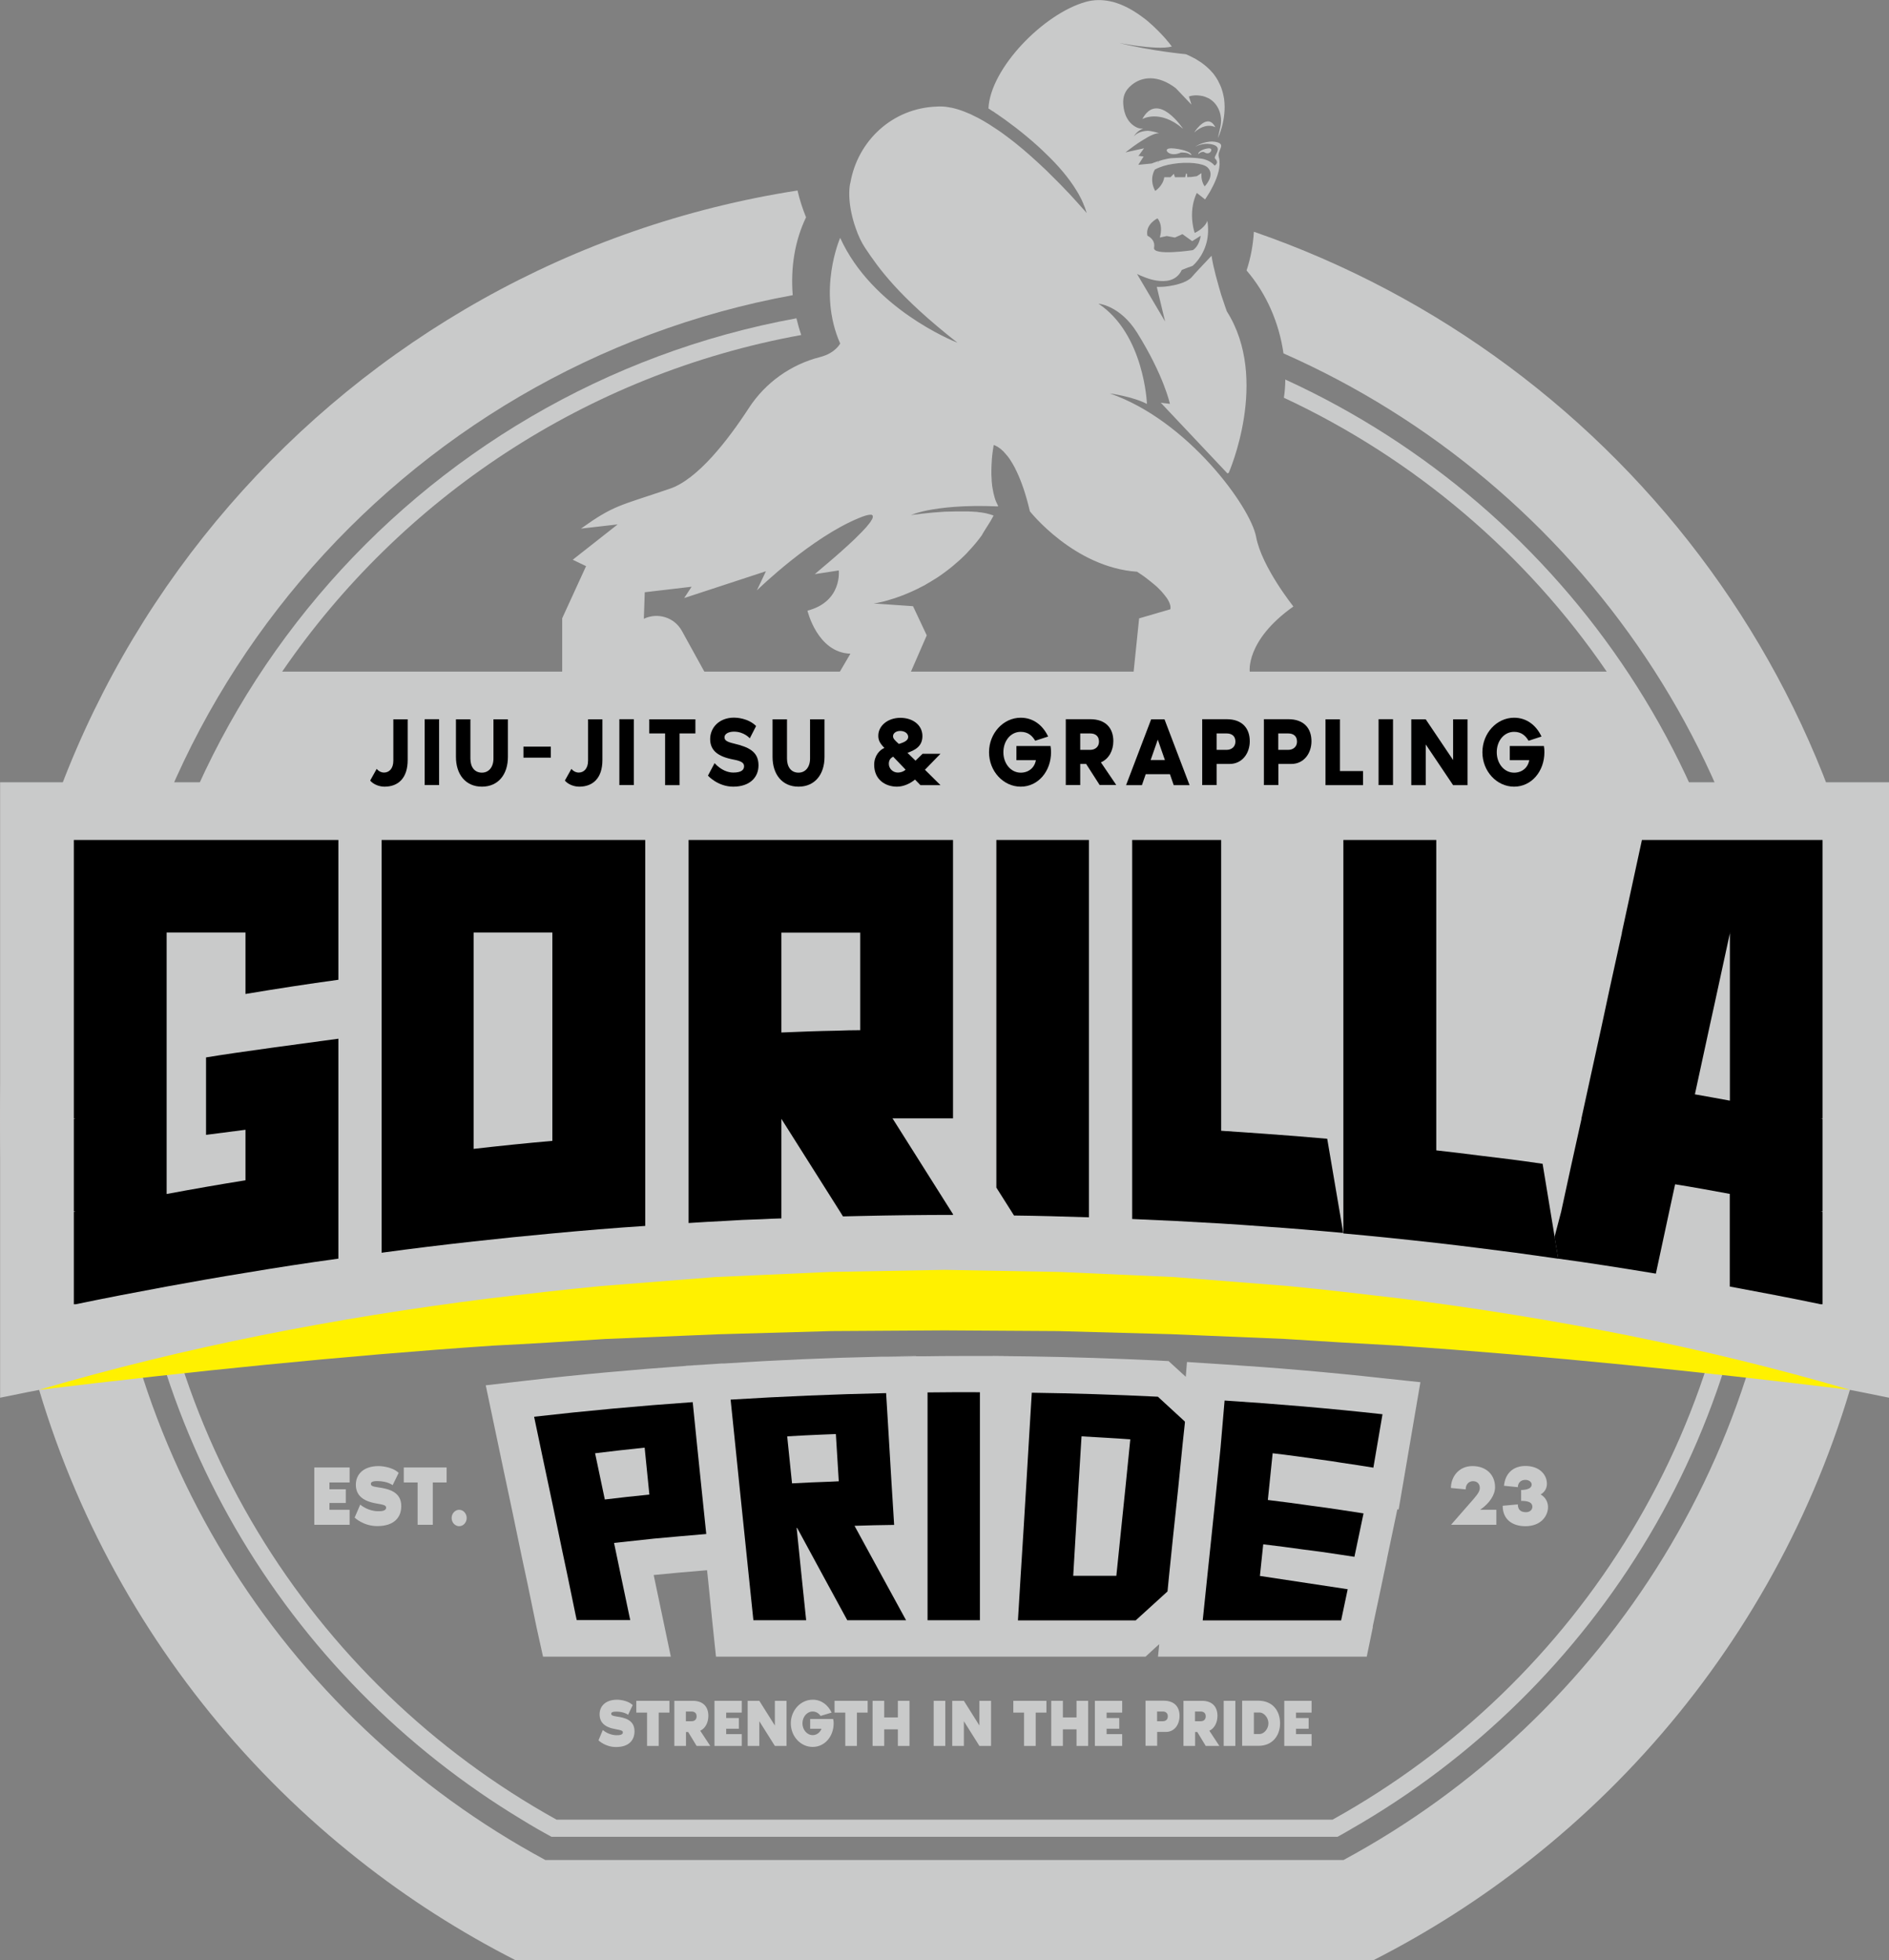
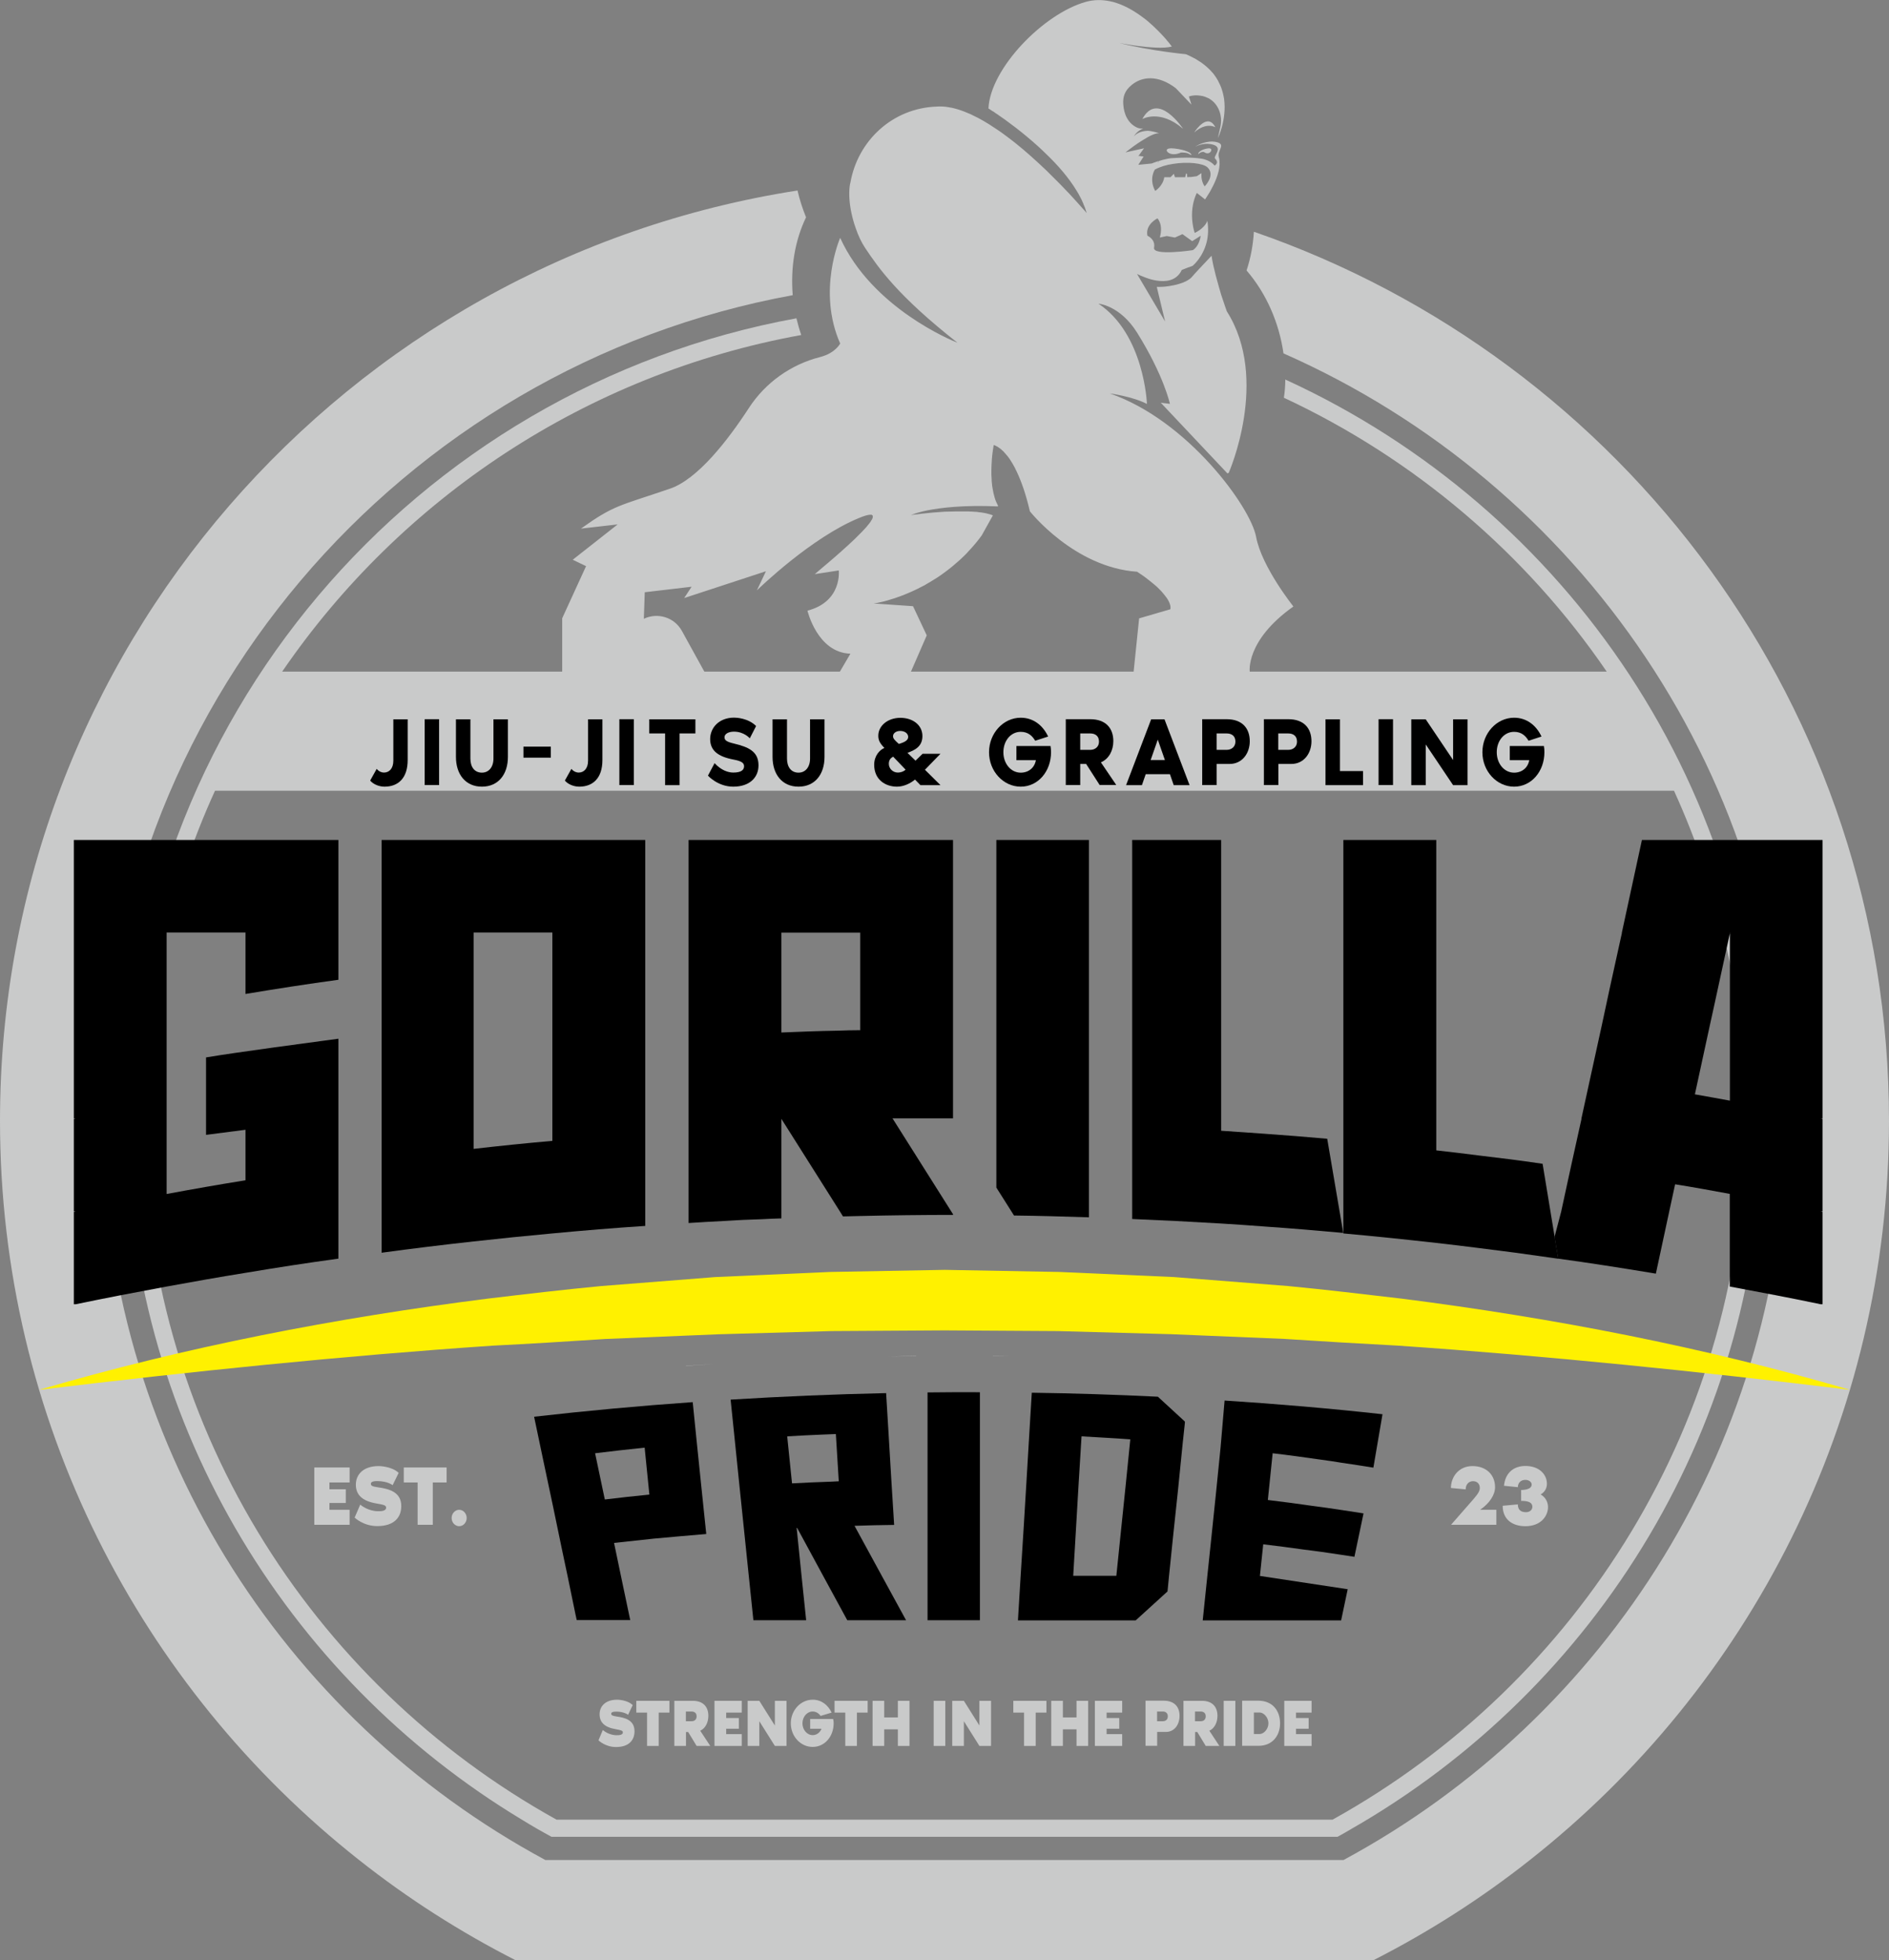
<svg xmlns="http://www.w3.org/2000/svg" width="106" height="110" viewBox="0 0 106 110" fill="none">
  <rect x="0" y="0" width="106" height="110" fill="#808080" stroke="none" />
  <g clip-path="url(#clip0_1529_7)">
    <path d="M106 62.891C106 79.702 98.13 94.688 85.858 104.368C83.134 106.524 80.184 108.411 77.065 110H28.935C25.816 108.411 22.866 106.524 20.142 104.368C7.875 94.688 0 79.702 0 62.891C0 36.496 19.399 14.632 44.753 10.69C44.866 11.196 45.029 11.695 45.231 12.195C44.595 13.509 44.359 15.036 44.483 16.564C22.489 20.578 5.759 39.809 5.759 62.897C5.759 80.803 15.818 96.401 30.601 104.374H75.393C90.165 96.401 100.236 80.803 100.236 62.897C100.236 43.672 88.611 27.148 72.022 19.831C71.779 18.136 71.081 16.491 69.95 15.177C70.181 14.48 70.316 13.751 70.361 13.004C91.094 20.168 106 39.77 106 62.891Z" fill="#C9CACA" />
    <path d="M72.123 21.297C72.123 21.64 72.095 21.988 72.044 22.319C79.379 25.744 85.639 31.073 90.159 37.687H15.835C22.495 27.956 32.903 20.988 44.961 18.799C44.855 18.49 44.77 18.186 44.691 17.861C23.305 21.769 7.087 40.427 7.087 62.892C7.087 79.523 15.976 94.088 29.284 102.111C29.83 102.448 30.376 102.763 30.944 103.071H75.056C75.315 102.925 75.562 102.796 75.816 102.639C89.619 94.739 98.913 79.899 98.913 62.892C98.907 44.413 87.924 28.529 72.123 21.297ZM74.774 102.111H31.232C17.417 94.453 8.05 79.742 8.05 62.892C8.05 56.294 9.491 50.023 12.064 44.374H93.936C96.509 50.023 97.95 56.294 97.95 62.892C97.95 79.742 88.589 94.447 74.774 102.111Z" fill="#C9CACA" />
    <path d="M35.605 97.148C35.605 97.636 35.307 98.035 34.57 98.035C33.956 98.035 33.584 97.659 33.584 97.659L33.827 97.08C34.164 97.372 34.57 97.372 34.57 97.372C34.75 97.378 34.952 97.355 34.952 97.215C34.952 97.108 34.834 97.086 34.536 97.03C33.911 96.923 33.646 96.637 33.646 96.199C33.646 95.761 33.956 95.379 34.637 95.379C34.637 95.379 35.194 95.379 35.504 95.682L35.245 96.227C35.245 96.227 35.031 96.047 34.575 96.047C34.361 96.047 34.299 96.098 34.299 96.165C34.299 96.249 34.356 96.283 34.598 96.322C35.042 96.384 35.605 96.507 35.605 97.148Z" fill="#C9CACA" />
    <path d="M37.564 95.441V96.103H36.962V97.973H36.309V96.103H35.706V95.441H37.564Z" fill="#C9CACA" />
    <path d="M39.856 97.973H39.09L38.617 97.193H38.493V97.973H37.84V95.441H38.876C39.473 95.441 39.749 95.795 39.749 96.283C39.749 96.654 39.585 96.985 39.293 97.12L39.856 97.973ZM39.09 96.311C39.09 96.126 38.966 96.042 38.809 96.042H38.488V96.586H38.809C38.966 96.586 39.09 96.502 39.09 96.311Z" fill="#C9CACA" />
    <path d="M40.75 96.103V96.407H41.46V97.007H40.75V97.311H41.623V97.973H40.092V95.441H41.623V96.103H40.75Z" fill="#C9CACA" />
    <path d="M44.134 95.441V97.973H43.481L42.608 96.586V97.973H41.955V95.441H42.608L43.481 96.828V95.441H44.134Z" fill="#C9CACA" />
    <path d="M46.78 96.704C46.78 97.434 46.284 98.029 45.603 98.029C44.922 98.029 44.376 97.434 44.376 96.704C44.376 95.974 44.928 95.379 45.603 95.379C46.093 95.379 46.459 95.671 46.667 96.103L46.048 96.288C45.941 96.137 45.783 96.041 45.603 96.041C45.288 96.041 45.029 96.339 45.029 96.704C45.029 97.069 45.288 97.367 45.603 97.367C45.823 97.367 46.014 97.226 46.099 97.007H45.462V96.463H46.752C46.774 96.547 46.78 96.62 46.78 96.704Z" fill="#C9CACA" />
    <path d="M48.688 95.441V96.103H48.085V97.973H47.432V96.103H46.83V95.441H48.688Z" fill="#C9CACA" />
    <path d="M51.035 95.441V97.973H50.383V97.041H49.617V97.973H48.964V95.441H49.617V96.373H50.383V95.441H51.035Z" fill="#C9CACA" />
    <path d="M52.392 97.973V95.441H53.045V97.973H52.392Z" fill="#C9CACA" />
    <path d="M55.612 95.441V97.973H54.959L54.087 96.586V97.973H53.434V95.441H54.087L54.959 96.828V95.441H55.612Z" fill="#C9CACA" />
    <path d="M58.719 95.441V96.103H58.117V97.973H57.464V96.103H56.862V95.441H58.719Z" fill="#C9CACA" />
    <path d="M61.061 95.441V97.973H60.408V97.041H59.643V97.973H58.99V95.441H59.643V96.373H60.408V95.441H61.061Z" fill="#C9CACA" />
    <path d="M62.097 96.103V96.407H62.806V97.007H62.097V97.311H62.97V97.973H61.438V95.441H62.97V96.103H62.097Z" fill="#C9CACA" />
    <path d="M66.19 96.283C66.19 96.771 65.908 97.187 65.424 97.187H64.934V97.967H64.281V95.435H65.317C65.914 95.441 66.19 95.794 66.19 96.283ZM65.531 96.311C65.531 96.126 65.407 96.041 65.249 96.041H64.929V96.586H65.249C65.407 96.586 65.531 96.502 65.531 96.311Z" fill="#C9CACA" />
    <path d="M68.424 97.973H67.659L67.186 97.193H67.062V97.973H66.409V95.441H67.445C68.042 95.441 68.317 95.795 68.317 96.283C68.317 96.654 68.154 96.985 67.862 97.12L68.424 97.973ZM67.659 96.311C67.659 96.126 67.535 96.042 67.377 96.042H67.057V96.586H67.377C67.535 96.586 67.659 96.502 67.659 96.311Z" fill="#C9CACA" />
    <path d="M68.666 97.973V95.441H69.32V97.973H68.666Z" fill="#C9CACA" />
    <path d="M71.83 96.704C71.83 97.406 71.391 97.967 70.625 97.967H69.702V95.435H70.625C71.413 95.441 71.83 96.002 71.83 96.704ZM71.177 96.704C71.177 96.373 70.912 96.098 70.687 96.098H70.361V97.305H70.687C70.907 97.305 71.177 97.035 71.177 96.704Z" fill="#C9CACA" />
    <path d="M72.725 96.103V96.407H73.434V97.007H72.725V97.311H73.598V97.973H72.066V95.441H73.598V96.103H72.725Z" fill="#C9CACA" />
-     <path d="M55.702 28.911C55.702 28.911 55.691 28.911 55.685 28.9L55.06 30.028C55.184 29.86 55.303 29.686 55.421 29.501C55.539 29.321 55.646 29.136 55.753 28.934C55.753 28.934 55.742 28.934 55.708 28.911H55.702ZM55.967 28.361L55.956 28.395H55.995C55.995 28.395 55.984 28.383 55.967 28.361Z" fill="#C9CACA" />
    <path d="M72.573 34.026C72.573 34.026 70.794 31.802 70.485 30.124C70.175 28.445 66.64 23.582 62.277 22.078C62.277 22.078 63.55 22.246 64.36 22.667C64.36 22.667 64.219 18.759 61.641 17.041C61.641 17.041 62.846 17.131 63.809 18.669C65.317 21.089 65.649 22.662 65.649 22.662L65.137 22.6L68.875 26.564L68.948 26.536C68.948 26.536 71.267 21.286 68.841 17.468C68.841 17.468 68.7 17.075 68.52 16.525C68.43 16.21 68.323 15.845 68.222 15.463C68.126 15.093 68.036 14.705 67.985 14.352C67.985 14.352 67.614 14.745 67.293 15.087C67.118 15.273 66.961 15.447 66.882 15.542C66.82 15.615 66.73 15.682 66.612 15.75C66.595 15.75 66.578 15.761 66.561 15.778C66.488 15.812 66.421 15.84 66.342 15.873C66.06 15.974 65.717 16.047 65.402 16.081C65.283 16.092 65.176 16.098 65.075 16.098C65.024 16.098 64.968 16.098 64.912 16.098L65.379 18.041L63.803 15.373C63.803 15.373 63.853 15.402 63.91 15.424C63.949 15.441 63.989 15.463 64.039 15.48C64.118 15.514 64.214 15.553 64.309 15.587C64.371 15.604 64.445 15.632 64.523 15.66C64.991 15.795 65.604 15.868 66.015 15.536C66.133 15.447 66.235 15.317 66.314 15.149L66.64 15.02L66.876 14.936L66.921 14.919C66.921 14.919 67.501 14.453 67.715 13.571C67.794 13.24 67.822 12.841 67.749 12.386C67.749 12.386 67.665 12.763 67.04 13.072C67.04 13.072 66.708 12.145 67.028 11.151C67.062 11.044 67.107 10.932 67.158 10.825L67.62 11.191C67.62 11.191 67.698 11.084 67.805 10.904C67.833 10.865 67.85 10.825 67.879 10.786C67.89 10.758 67.912 10.736 67.924 10.708C68.143 10.315 68.413 9.747 68.436 9.231C68.436 9.085 68.436 8.945 68.391 8.81C68.289 8.439 68.835 8.097 68.244 7.968C67.721 7.861 67.225 8.13 67.073 8.231C67.22 8.158 67.625 7.979 68.092 8.125C68.65 8.299 68.059 8.782 68.183 8.9C68.301 9.018 68.306 9.113 68.272 9.175C68.239 9.253 68.154 9.293 68.154 9.293C68.154 9.293 67.935 8.978 67.394 8.9C66.854 8.821 66.342 8.843 65.801 8.872C65.7 8.877 65.587 8.888 65.48 8.916C65.328 8.945 65.171 8.989 65.036 9.034C64.996 9.096 64.979 9.135 64.963 9.152C64.963 9.135 64.991 9.091 65.019 9.034C64.794 9.107 64.625 9.175 64.625 9.175L63.876 9.248L64.174 8.782C64.09 8.771 64.005 8.765 63.921 8.748L63.876 8.765L63.893 8.737L64.197 8.321L63.352 8.507L63.156 8.552C63.156 8.552 63.2 8.512 63.285 8.45C63.459 8.316 63.792 8.063 64.141 7.855C64.49 7.631 64.844 7.457 65.047 7.479C64.985 7.445 64.563 7.339 64.416 7.339C63.966 7.35 63.73 7.53 63.606 7.67C63.702 7.524 63.876 7.311 64.141 7.221C64.141 7.221 64.141 7.215 64.152 7.215C64.124 7.215 63.966 7.232 63.803 7.159C63.302 6.929 63.065 6.407 63.032 5.856C63.004 5.452 63.094 5.098 63.51 4.762C64.079 4.295 64.974 4.183 65.976 4.947L66.86 5.873L66.713 5.413C66.938 5.34 67.163 5.334 67.389 5.374C67.535 5.39 67.67 5.447 67.805 5.508C68.374 5.806 68.621 6.491 68.481 7.12L68.34 7.754C68.34 7.754 68.847 6.715 68.689 5.553C68.678 5.463 68.655 5.379 68.638 5.295C68.621 5.205 68.593 5.115 68.565 5.031C68.554 4.98 68.531 4.93 68.515 4.885C68.481 4.801 68.441 4.711 68.396 4.627C68.379 4.582 68.351 4.543 68.334 4.503C68.301 4.447 68.261 4.385 68.228 4.329C68.154 4.222 68.081 4.116 67.985 4.02C67.935 3.964 67.879 3.897 67.811 3.841C67.732 3.762 67.648 3.695 67.558 3.622C67.468 3.549 67.372 3.481 67.259 3.414C67.158 3.341 67.045 3.279 66.927 3.223C66.809 3.161 66.685 3.1 66.55 3.043C66.55 3.043 64.568 2.858 62.795 2.409C62.936 2.437 63.184 2.482 63.476 2.527C63.572 2.538 63.673 2.555 63.786 2.572C64.473 2.662 65.317 2.735 65.756 2.611C65.756 2.611 65.694 2.521 65.57 2.37C65.525 2.325 65.48 2.269 65.43 2.201C65.193 1.932 64.839 1.555 64.394 1.179C64.315 1.117 64.242 1.05 64.157 0.994C63.718 0.663 63.212 0.354 62.671 0.174C62.536 0.129 62.407 0.09 62.272 0.068C61.833 -0.022 61.382 -0.022 60.921 0.107C58.545 0.775 55.567 3.846 55.466 6.087C55.466 6.087 55.545 6.132 55.68 6.227C55.714 6.238 55.742 6.266 55.775 6.283C55.826 6.322 55.882 6.362 55.956 6.407C56.485 6.766 57.385 7.423 58.286 8.243C58.41 8.361 58.539 8.473 58.658 8.596C59.328 9.231 59.964 9.955 60.42 10.713C60.476 10.803 60.527 10.887 60.572 10.977C60.656 11.129 60.735 11.286 60.797 11.443C60.797 11.443 60.797 11.471 60.808 11.482C60.847 11.567 60.881 11.645 60.904 11.724C60.932 11.803 60.954 11.887 60.983 11.96C60.983 11.96 60.983 11.948 60.954 11.926C60.943 11.909 60.915 11.881 60.876 11.836C60.785 11.735 60.645 11.572 60.459 11.37C60.206 11.084 59.874 10.725 59.48 10.326C59.361 10.202 59.243 10.084 59.114 9.961C58.99 9.832 58.86 9.703 58.725 9.573C58.185 9.062 57.588 8.512 56.958 8.012C56.806 7.889 56.642 7.771 56.49 7.653C56.406 7.591 56.316 7.524 56.231 7.462C56.096 7.367 55.961 7.271 55.826 7.187C55.404 6.901 54.976 6.648 54.559 6.457C54.481 6.418 54.407 6.379 54.323 6.351C54.059 6.233 53.794 6.143 53.546 6.081C53.45 6.053 53.355 6.036 53.265 6.025C53.265 6.019 53.254 6.019 53.254 6.019H53.242C53.18 6.008 53.118 6.002 53.062 5.991C52.961 5.98 52.854 5.974 52.752 5.974C52.696 5.974 52.634 5.974 52.584 5.98C50.073 6.059 48.131 7.906 47.72 10.247C47.703 10.309 47.686 10.382 47.681 10.444C47.624 10.882 47.664 11.415 47.776 11.948C47.838 12.235 47.917 12.527 48.018 12.802C48.159 13.223 48.345 13.611 48.547 13.914C49.313 15.059 50.394 16.614 53.726 19.231C53.445 19.124 48.93 17.283 47.146 13.347C47.146 13.347 45.84 16.317 47.146 19.276C47.146 19.276 46.887 19.815 46.009 20.039C44.376 20.455 42.946 21.477 42.029 22.886C40.818 24.745 39.141 26.895 37.593 27.423C34.739 28.4 34.48 28.321 32.6 29.663L34.66 29.427L32.138 31.41L32.887 31.769L31.547 34.694V37.698H39.529L38.263 35.402C37.846 34.644 36.912 34.352 36.129 34.722L36.18 33.234L38.809 32.925L38.392 33.56L42.98 32.055L42.473 33.128C42.654 32.953 45.536 30.169 48.187 29.074C48.508 28.939 48.716 28.883 48.846 28.883C48.896 28.883 48.93 28.883 48.947 28.916C48.958 28.916 48.964 28.928 48.975 28.945C48.975 28.956 48.975 28.978 48.975 28.995C48.975 28.995 48.975 29.006 48.975 29.012C48.975 29.023 48.975 29.046 48.964 29.062C48.964 29.074 48.964 29.09 48.947 29.107C48.947 29.136 48.93 29.158 48.902 29.186C48.885 29.236 48.84 29.287 48.795 29.354C48.761 29.394 48.733 29.439 48.688 29.484C48.66 29.523 48.632 29.562 48.592 29.602C48.457 29.753 48.283 29.933 48.097 30.112L47.956 30.253C47.478 30.708 46.92 31.202 46.481 31.572C46.391 31.651 46.307 31.718 46.228 31.786C45.924 32.05 45.721 32.218 45.721 32.218L47.067 32.01C47.067 32.01 47.275 33.757 45.31 34.267C45.31 34.267 45.862 36.626 47.72 36.682L47.118 37.709H51.109L52.004 35.654L51.233 34.015H51.216L49.02 33.863C49.02 33.863 49.048 33.863 49.082 33.852C49.099 33.852 49.133 33.852 49.161 33.841C49.195 33.841 49.234 33.83 49.268 33.824C49.319 33.813 49.375 33.796 49.443 33.785C49.538 33.768 49.651 33.734 49.775 33.7C49.876 33.667 49.989 33.639 50.107 33.599C50.18 33.582 50.248 33.554 50.326 33.526C50.444 33.487 50.563 33.442 50.698 33.392C50.839 33.335 50.979 33.274 51.137 33.206C51.216 33.172 51.289 33.133 51.368 33.099C51.447 33.066 51.52 33.026 51.604 32.982C51.689 32.942 51.767 32.903 51.846 32.858C51.863 32.858 51.891 32.841 51.908 32.824C52.133 32.695 52.364 32.555 52.595 32.409C52.724 32.325 52.848 32.235 52.972 32.145C53.102 32.05 53.231 31.954 53.361 31.847C53.45 31.774 53.535 31.707 53.619 31.628C53.704 31.555 53.794 31.483 53.878 31.404C53.963 31.325 54.047 31.241 54.132 31.162C54.216 31.078 54.301 30.994 54.374 30.904C54.627 30.64 54.864 30.354 55.089 30.045L55.714 28.922C55.714 28.922 55.669 28.905 55.635 28.888C55.573 28.872 55.483 28.843 55.359 28.81C55.269 28.793 55.167 28.77 55.044 28.754C54.982 28.754 54.908 28.742 54.83 28.726C54.745 28.726 54.65 28.714 54.548 28.709C54.486 28.709 54.419 28.709 54.351 28.698C54.272 28.698 54.188 28.698 54.109 28.698C53.8 28.698 53.434 28.698 53 28.714C52.786 28.726 52.561 28.748 52.319 28.765C51.959 28.799 51.559 28.843 51.126 28.9C51.126 28.9 51.199 28.866 51.345 28.821C51.424 28.793 51.514 28.765 51.627 28.737C51.745 28.703 51.88 28.675 52.032 28.641C52.797 28.49 54.081 28.332 55.995 28.417L56.006 28.383C55.989 28.349 55.956 28.288 55.916 28.198C55.905 28.17 55.899 28.153 55.882 28.119C55.871 28.091 55.865 28.069 55.849 28.035C55.837 27.99 55.815 27.939 55.804 27.883C55.804 27.872 55.792 27.85 55.792 27.833C55.764 27.754 55.747 27.67 55.73 27.575C55.719 27.53 55.714 27.479 55.702 27.429C55.691 27.378 55.685 27.322 55.674 27.26C55.674 27.21 55.663 27.153 55.657 27.086C55.646 27.03 55.646 26.962 55.646 26.901C55.618 26.586 55.629 26.216 55.657 25.783C55.674 25.531 55.714 25.261 55.759 24.975C55.759 24.975 55.832 24.986 55.944 25.053C55.984 25.07 56.023 25.098 56.074 25.138C56.091 25.149 56.124 25.171 56.153 25.194C56.181 25.211 56.203 25.239 56.231 25.267C56.243 25.278 56.26 25.284 56.271 25.3C56.299 25.317 56.322 25.351 56.35 25.379C56.35 25.39 56.367 25.407 56.383 25.419C56.434 25.475 56.49 25.542 56.547 25.609C56.597 25.671 56.648 25.744 56.699 25.823C56.738 25.879 56.778 25.946 56.817 26.014C56.901 26.148 56.98 26.311 57.059 26.48C57.312 27.013 57.566 27.726 57.791 28.692C57.791 28.692 60.273 31.842 63.809 32.083C63.809 32.083 63.949 32.173 64.157 32.319C64.236 32.375 64.321 32.437 64.4 32.504C64.456 32.549 64.518 32.589 64.574 32.639C64.63 32.684 64.698 32.74 64.76 32.791C64.878 32.886 64.985 32.987 65.092 33.099C65.143 33.15 65.199 33.206 65.244 33.268C65.295 33.324 65.345 33.386 65.385 33.442C65.508 33.588 65.599 33.745 65.644 33.891C65.655 33.925 65.66 33.953 65.672 33.981C65.683 34.054 65.689 34.121 65.672 34.189L63.921 34.7L63.611 37.709H70.13C70.13 37.709 69.866 35.958 72.573 34.037V34.026ZM64.822 9.506C65.109 9.354 65.463 9.248 65.824 9.197C66.646 9.062 67.513 9.158 67.76 9.394C68.222 9.837 67.597 10.461 67.597 10.461C67.361 10.107 67.422 9.714 67.422 9.714L67.158 9.888C67.158 9.888 66.983 9.916 66.831 9.933C66.792 9.933 66.758 9.933 66.73 9.933C66.679 9.933 66.64 9.944 66.629 9.944C66.618 9.944 66.612 9.865 66.612 9.764L66.561 9.725L66.505 9.944H65.931L65.869 9.753L65.683 9.944H65.334C65.255 10.449 64.822 10.713 64.822 10.713C64.445 10.011 64.816 9.5 64.816 9.5L64.822 9.506ZM64.63 12.488C64.782 12.336 64.951 12.252 64.951 12.252C65.053 12.375 65.103 12.516 65.131 12.65C65.193 12.998 65.081 13.33 65.081 13.33L65.469 13.245L65.931 13.33L66.353 13.139L66.899 13.532L67.158 13.369L67.377 13.229C67.366 13.307 67.349 13.369 67.332 13.436C67.209 13.891 66.933 14.037 66.933 14.037C66.933 14.037 64.67 14.38 64.76 13.897C64.85 13.42 64.388 13.229 64.388 13.229C64.315 12.903 64.467 12.656 64.63 12.488Z" fill="#C9CACA" />
    <path d="M66.387 7.227C65.081 6.104 64.101 6.682 64.101 6.682C64.962 5.065 66.387 7.227 66.387 7.227Z" fill="#C9CACA" />
    <path d="M68.199 7.142C68.199 7.142 67.698 6.828 67.017 7.429C67.073 7.333 67.766 6.294 68.199 7.142Z" fill="#C9CACA" />
    <path d="M66.854 8.697C66.854 8.697 66.826 8.692 66.803 8.681C66.792 8.675 66.769 8.669 66.752 8.653C66.668 8.602 66.578 8.574 66.494 8.568C66.359 8.552 66.257 8.563 66.257 8.563C66.257 8.563 65.987 8.703 65.711 8.636C65.469 8.574 65.317 8.333 65.711 8.321C65.762 8.321 65.835 8.327 65.908 8.333C66.555 8.406 66.781 8.585 66.781 8.585C66.781 8.585 66.893 8.697 66.848 8.697H66.854Z" fill="#C9CACA" />
    <path d="M67.845 8.585C67.704 8.647 67.558 8.529 67.558 8.529C67.558 8.529 67.417 8.496 67.293 8.608C67.282 8.619 67.265 8.625 67.254 8.642C67.242 8.647 67.237 8.647 67.242 8.642C67.225 8.63 67.276 8.546 67.276 8.546C67.276 8.546 67.4 8.394 67.738 8.333C68.075 8.265 67.991 8.529 67.845 8.585Z" fill="#C9CACA" />
-     <path d="M106 78.433C73.525 71.724 32.481 71.724 0.006 78.433V43.897H106V78.433Z" fill="#C9CACA" />
    <path d="M18.487 83.189V83.571H19.404V84.34H18.487V84.722H19.618V85.564H17.637V82.347H19.618V83.189H18.487Z" fill="#C9CACA" />
    <path d="M22.517 84.514C22.517 85.138 22.129 85.637 21.172 85.637C20.384 85.637 19.9 85.16 19.9 85.16L20.215 84.43C20.654 84.801 21.172 84.801 21.172 84.801C21.409 84.812 21.668 84.784 21.668 84.604C21.668 84.464 21.51 84.436 21.122 84.368C20.311 84.228 19.968 83.869 19.968 83.313C19.968 82.757 20.367 82.269 21.251 82.269C21.251 82.269 21.971 82.269 22.371 82.65L22.033 83.341C22.033 83.341 21.758 83.111 21.166 83.111C20.891 83.111 20.812 83.178 20.812 83.262C20.812 83.369 20.885 83.414 21.2 83.459C21.791 83.543 22.517 83.7 22.517 84.514Z" fill="#C9CACA" />
    <path d="M25.062 82.347V83.189H24.285V85.564H23.435V83.189H22.658V82.347H25.062Z" fill="#C9CACA" />
    <path d="M25.343 85.183C25.343 84.93 25.535 84.722 25.765 84.722C25.996 84.722 26.188 84.93 26.188 85.183C26.188 85.435 25.996 85.643 25.765 85.643C25.535 85.643 25.343 85.435 25.343 85.183Z" fill="#C9CACA" />
    <path d="M82.627 82.269C83.398 82.269 83.894 82.757 83.894 83.453C83.894 83.874 83.601 84.346 83.055 84.722H83.967V85.564H81.423L82.695 84.11C82.988 83.773 83.038 83.627 83.038 83.498C83.038 83.257 82.881 83.116 82.655 83.116C82.43 83.116 82.245 83.29 82.245 83.577L81.417 83.498C81.417 82.909 81.828 82.269 82.627 82.269Z" fill="#C9CACA" />
    <path d="M86.866 84.57C86.866 85.048 86.489 85.643 85.594 85.643C84.902 85.643 84.322 85.295 84.322 84.497L85.172 84.419C85.172 84.739 85.363 84.857 85.628 84.857C85.842 84.857 85.988 84.728 85.988 84.553C85.988 84.306 85.752 84.222 85.358 84.222V83.61C85.358 83.61 85.949 83.627 85.949 83.307C85.949 83.167 85.802 83.043 85.594 83.043C85.386 83.043 85.183 83.161 85.172 83.453L84.395 83.374C84.468 82.644 84.941 82.263 85.6 82.263C86.376 82.263 86.804 82.74 86.804 83.262C86.804 83.537 86.664 83.739 86.45 83.863C86.692 83.992 86.866 84.256 86.866 84.57Z" fill="#C9CACA" />
    <path d="M22.877 40.365V42.65C22.877 43.655 22.354 44.144 21.577 44.144C21.262 44.144 20.935 44.003 20.772 43.801L21.138 43.144C21.234 43.268 21.391 43.352 21.549 43.352C21.825 43.352 22.072 43.144 22.072 42.684V40.365H22.877Z" fill="black" />
    <path d="M23.829 44.054V40.359H24.639V44.054H23.829Z" fill="black" />
    <path d="M28.501 40.365V42.476C28.501 43.447 27.966 44.144 27.043 44.144C26.12 44.144 25.585 43.447 25.585 42.476V40.365H26.396V42.566C26.396 43.054 26.638 43.357 27.043 43.357C27.426 43.357 27.69 43.049 27.69 42.566V40.365H28.501Z" fill="black" />
    <path d="M29.373 42.516V41.898H30.91V42.516H29.373Z" fill="black" />
    <path d="M33.804 40.365V42.65C33.804 43.655 33.28 44.144 32.503 44.144C32.188 44.144 31.861 44.003 31.698 43.801L32.064 43.144C32.16 43.268 32.318 43.352 32.475 43.352C32.751 43.352 32.999 43.144 32.999 42.684V40.365H33.804Z" fill="black" />
    <path d="M34.755 44.054V40.359H35.566V44.054H34.755Z" fill="black" />
    <path d="M39.022 40.365V41.156H38.133V44.059H37.322V41.156H36.433V40.365H39.022Z" fill="black" />
    <path d="M42.563 42.948C42.563 43.627 42.068 44.144 41.145 44.144C40.278 44.144 39.726 43.526 39.726 43.526L40.098 42.824C40.469 43.228 40.863 43.352 41.145 43.352C41.595 43.352 41.753 43.206 41.753 42.998C41.753 42.824 41.629 42.712 41.184 42.628C40.272 42.459 39.85 42.106 39.85 41.471C39.85 40.837 40.351 40.27 41.195 40.27C41.308 40.27 41.978 40.292 42.428 40.741L42.074 41.432C42.074 41.432 41.758 41.056 41.184 41.056C40.908 41.056 40.655 41.168 40.655 41.37C40.655 41.538 40.773 41.628 41.184 41.724C41.989 41.92 42.563 42.156 42.563 42.948Z" fill="black" />
    <path d="M46.267 40.365V42.476C46.267 43.447 45.732 44.144 44.809 44.144C43.886 44.144 43.351 43.447 43.351 42.476V40.365H44.162V42.566C44.162 43.054 44.404 43.357 44.809 43.357C45.192 43.357 45.456 43.049 45.456 42.566V40.365H46.267Z" fill="black" />
    <path d="M51.902 43.195L52.775 44.059H51.649L51.345 43.745C51.075 43.97 50.703 44.144 50.332 44.144C49.696 44.144 49.054 43.762 49.054 42.914C49.054 42.409 49.363 42.078 49.628 41.971C49.363 41.701 49.285 41.527 49.285 41.286C49.285 40.73 49.814 40.281 50.523 40.281C51.232 40.281 51.761 40.696 51.761 41.303C51.761 41.909 51.311 42.1 50.923 42.246L51.373 42.684L51.773 42.297H52.775L51.902 43.195ZM50.816 43.189L50.118 42.459C49.983 42.538 49.876 42.639 49.876 42.864C49.876 43.116 50.09 43.352 50.382 43.352C50.54 43.352 50.709 43.296 50.816 43.189ZM50.962 41.331C50.945 41.145 50.759 41.016 50.512 41.016C50.264 41.016 50.112 41.162 50.112 41.308C50.112 41.443 50.202 41.533 50.438 41.746C50.771 41.651 50.979 41.533 50.962 41.331Z" fill="black" />
    <path d="M58.978 42.212C58.978 43.279 58.257 44.144 57.278 44.144C56.298 44.144 55.499 43.274 55.499 42.212C55.499 41.151 56.298 40.275 57.278 40.275C57.982 40.275 58.522 40.702 58.815 41.331L58.089 41.567C57.937 41.309 57.706 41.067 57.278 41.067C56.709 41.067 56.304 41.578 56.304 42.212C56.304 42.847 56.721 43.358 57.278 43.358C57.711 43.358 58.055 43.088 58.128 42.656H57.036V41.864H58.95C58.967 41.977 58.978 42.083 58.978 42.212Z" fill="black" />
    <path d="M61.708 44.054L60.948 42.869H60.616V44.054H59.806V40.359H61.179C62.063 40.359 62.474 40.876 62.474 41.589C62.474 42.111 62.226 42.589 61.776 42.779L62.637 44.048H61.708V44.054ZM60.616 42.078H61.179C61.449 42.078 61.669 41.909 61.669 41.617C61.669 41.286 61.444 41.157 61.179 41.157H60.616V42.078Z" fill="black" />
    <path d="M65.649 43.442H64.292L64.078 44.059H63.189L64.596 40.365H65.345L66.752 44.059H65.863L65.649 43.442ZM65.368 42.65L64.968 41.505L64.568 42.65H65.368Z" fill="black" />
    <path d="M70.13 41.595C70.13 42.263 69.713 42.869 68.998 42.869H68.272V44.054H67.461V40.359H68.835C69.719 40.359 70.13 40.882 70.13 41.595ZM69.325 41.617C69.325 41.286 69.1 41.157 68.835 41.157H68.272V42.078H68.835C69.1 42.078 69.325 41.909 69.325 41.617Z" fill="black" />
    <path d="M73.592 41.595C73.592 42.263 73.175 42.869 72.46 42.869H71.734V44.054H70.923V40.359H72.297C73.181 40.359 73.592 40.882 73.592 41.595ZM72.781 41.617C72.781 41.286 72.556 41.157 72.291 41.157H71.728V42.078H72.291C72.561 42.078 72.781 41.909 72.781 41.617Z" fill="black" />
    <path d="M76.485 43.268V44.059H74.38V40.365H75.191V43.268H76.485Z" fill="black" />
    <path d="M77.358 44.054V40.359H78.168V44.054H77.358Z" fill="black" />
    <path d="M82.351 40.365V44.059H81.54L80.004 41.774V44.059H79.193V40.365H80.004L81.54 42.65V40.365H82.351Z" fill="black" />
    <path d="M86.663 42.212C86.663 43.279 85.942 44.144 84.963 44.144C83.983 44.144 83.184 43.274 83.184 42.212C83.184 41.151 83.983 40.275 84.963 40.275C85.667 40.275 86.207 40.702 86.5 41.331L85.774 41.567C85.622 41.309 85.391 41.067 84.963 41.067C84.394 41.067 83.989 41.578 83.989 42.212C83.989 42.847 84.406 43.358 84.963 43.358C85.396 43.358 85.74 43.088 85.813 42.656H84.721V41.864H86.635C86.657 41.977 86.663 42.083 86.663 42.212Z" fill="black" />
-     <path d="M79.706 77.557L79.34 79.697L78.828 82.7L78.484 84.705L78.411 84.694L78.276 85.339L77.826 87.484H77.831L77.386 89.601L77.032 91.263V91.325L76.694 92.964H64.979L65.052 92.263L64.861 92.431L64.281 92.964H40.177L39.985 91.134L39.732 88.635L39.676 88.113L39.546 88.124C38.657 88.192 37.722 88.282 36.681 88.383L37.126 90.499L37.643 92.964H30.472L30.117 91.359L30.049 91.033L29.599 88.854L29.284 87.383L28.777 84.946L28.231 82.369L27.719 79.932L27.257 77.737L29.492 77.479C32.47 77.136 35.493 76.861 38.488 76.648H38.499L40.075 76.541L40.464 76.513H40.627C43.549 76.322 46.515 76.193 49.437 76.131H49.758H49.78L51.407 76.109H51.784C52.51 76.097 53.237 76.092 53.963 76.092H55.736L56.794 76.103L57.695 76.114C60.121 76.148 62.525 76.232 64.839 76.339L65.576 76.378L66.122 76.878L66.539 77.26L66.606 76.429L68.605 76.558C71.588 76.749 74.6 77.007 77.55 77.333L79.706 77.563V77.557Z" fill="#C9CACA" />
    <path d="M49.775 76.12L51.402 76.098V76.086L49.775 76.12ZM38.494 76.648L40.07 76.541L38.494 76.637V76.648Z" fill="#C9CACA" />
    <path d="M55.725 76.075V76.086H56.783L55.725 76.075Z" fill="#C9CACA" />
    <path d="M39.631 86.081L39.372 83.588L39.101 80.955L38.871 78.681C35.904 78.888 32.932 79.163 29.971 79.5L30.483 81.937L31.029 84.514L31.536 86.957L31.845 88.417L32.296 90.606L32.363 90.91H35.364L34.84 88.417L34.457 86.581C35.195 86.502 35.949 86.418 36.698 86.339C37.66 86.255 38.64 86.16 39.631 86.081ZM33.939 84.144L33.393 81.55C34.305 81.438 35.234 81.331 36.174 81.235L36.439 83.869C35.594 83.953 34.761 84.043 33.939 84.144Z" fill="black" />
    <path d="M49.482 88.428L47.951 85.621C48.682 85.598 49.426 85.576 50.174 85.57L50.017 83.055L49.859 80.404L49.724 78.175C46.814 78.237 43.909 78.361 40.998 78.54L41.229 80.786L41.499 83.425L41.758 85.924L42.017 88.428L42.276 90.921H45.237L44.978 88.428L44.703 85.739H44.731L46.189 88.428L47.545 90.921H50.844L49.482 88.428ZM46.605 83.144C45.879 83.167 45.159 83.201 44.444 83.24L44.173 80.601C44.511 80.584 44.849 80.562 45.192 80.545C45.761 80.522 46.33 80.489 46.904 80.472L47.067 83.122C46.915 83.133 46.757 83.139 46.605 83.144Z" fill="black" />
    <path d="M71.414 81.55L71.144 84.172C71.977 84.273 72.799 84.38 73.609 84.498C74.167 84.571 74.73 84.649 75.27 84.733C75.692 84.795 76.109 84.863 76.514 84.924L76.002 87.361C75.765 87.322 75.518 87.288 75.27 87.249C74.555 87.137 73.829 87.035 73.097 86.946C72.371 86.845 71.622 86.743 70.885 86.659L70.699 88.434L75.625 89.18L75.27 90.865L75.259 90.927H67.49L67.749 88.434L67.969 86.339L68.228 83.846L68.492 81.219L68.717 78.591C71.673 78.782 74.628 79.034 77.578 79.36L77.066 82.358C76.48 82.263 75.878 82.168 75.281 82.083C74.91 82.022 74.544 81.965 74.161 81.915C73.249 81.786 72.337 81.656 71.414 81.55Z" fill="black" />
    <path d="M64.974 78.377C62.615 78.26 60.257 78.186 57.898 78.153L57.757 80.483L57.6 83.128L57.448 85.643L57.273 88.434L57.121 90.927H63.73L65.514 89.304L65.599 88.434L65.835 86.137L66.1 83.644L66.364 81.011L66.488 79.854V79.77L64.974 78.377ZM63.161 83.403L62.902 85.907L62.643 88.428H60.223L60.38 85.761L60.527 83.246L60.69 80.601C61.613 80.657 62.525 80.702 63.426 80.769L63.161 83.403Z" fill="black" />
    <path d="M54.987 78.125V90.921H52.049V78.136C53.023 78.125 54.008 78.119 54.987 78.125Z" fill="black" />
    <path d="M103.805 77.99C95.316 76.957 86.866 76.087 78.405 75.508C76.289 75.396 74.172 75.272 72.055 75.132L65.706 74.868L59.356 74.694L53.006 74.655L46.656 74.694L40.306 74.874L33.956 75.138C31.845 75.278 29.729 75.407 27.606 75.514C19.14 76.092 10.69 76.963 2.201 77.99C10.409 75.576 18.847 73.953 27.347 72.875C29.475 72.622 31.603 72.37 33.737 72.167L40.148 71.662L46.577 71.376L53.011 71.258L59.446 71.376L65.869 71.662L72.281 72.167C74.414 72.37 76.542 72.628 78.67 72.875C87.159 73.959 95.597 75.581 103.805 77.99Z" fill="#FFF100" />
    <path d="M21.414 47.136V70.297C23.136 70.062 24.853 69.854 26.576 69.663C28.045 69.5 29.52 69.349 30.995 69.214C32.728 69.051 34.468 68.905 36.207 68.793V47.136H21.414ZM30.995 64.02C29.52 64.149 28.045 64.301 26.576 64.469V52.33H30.995V64.02Z" fill="black" />
    <path d="M92.135 47.136L91.009 52.336V52.369L90.339 55.413L89.878 57.563L89.242 60.466L88.741 62.762V62.802L88.138 65.53L87.603 67.995L87.232 69.41L87.435 70.629C89.174 70.865 90.908 71.14 92.653 71.426C92.743 71.437 92.833 71.454 92.918 71.471L93.666 67.99L93.998 66.457C95.023 66.62 96.042 66.805 97.066 66.996V72.195C98.772 72.51 100.472 72.835 102.172 73.189H102.273V68.012C102.24 68.012 102.206 68.001 102.172 67.99H102.273V62.773C102.24 62.773 102.206 62.762 102.172 62.751H102.273V47.136H92.135ZM97.072 61.763C96.419 61.639 95.76 61.527 95.107 61.409L95.941 57.563L96.199 56.389L97.072 52.364V61.763ZM97.072 52.358V52.33H97.078V52.358H97.072Z" fill="black" />
    <path d="M18.988 47.136V54.98C17.254 55.216 15.514 55.486 13.775 55.777V52.33H9.35V67.001C10.825 66.726 12.3 66.468 13.775 66.232V63.397L11.562 63.683V59.337C13.296 59.045 17.248 58.523 18.988 58.287V70.629C17.254 70.865 15.514 71.134 13.775 71.426C12.3 71.662 10.825 71.926 9.35 72.195C7.644 72.51 5.944 72.835 4.244 73.189H4.143V68.012C4.177 68.012 4.211 68.001 4.244 67.99H4.143V62.773C4.177 62.773 4.211 62.762 4.244 62.751H4.143V47.136H18.988Z" fill="black" />
    <path d="M38.64 47.136V68.63C39.321 68.585 40.013 68.546 40.694 68.512C41.021 68.489 41.347 68.478 41.679 68.456C42.04 68.445 42.394 68.428 42.749 68.416C43.121 68.394 43.481 68.383 43.847 68.371V62.779L43.858 62.802L44.089 63.167L47.14 67.995L47.303 68.259C47.624 68.248 47.945 68.248 48.266 68.237C50 68.197 51.739 68.175 53.478 68.175V68.136L53.389 67.995L50.242 63.009L50.107 62.796L50.078 62.757H53.478V47.136H38.64ZM43.847 57.939V52.336H48.271V57.81C47.844 57.81 47.404 57.821 46.977 57.838C45.93 57.855 44.894 57.894 43.847 57.939Z" fill="black" />
    <path d="M61.106 47.136V68.31C59.699 68.265 58.297 68.225 56.901 68.209L55.91 66.642V47.136H61.106Z" fill="black" />
    <path d="M74.476 63.902L75.376 69.186C73.901 69.051 72.432 68.927 70.957 68.826C70.147 68.764 69.342 68.708 68.525 68.658C66.859 68.557 65.198 68.473 63.532 68.405V47.136H68.525V63.453C69.336 63.509 70.141 63.56 70.957 63.621C72.438 63.728 73.001 63.773 74.476 63.902Z" fill="black" />
    <path d="M86.562 65.306L87.44 70.634C87.31 70.612 87.175 70.595 87.046 70.578C85.7 70.382 84.366 70.202 83.026 70.039C82.216 69.938 81.411 69.837 80.595 69.747C78.861 69.551 77.127 69.371 75.382 69.214V47.136H80.595V64.553C81.405 64.643 82.21 64.739 83.026 64.845C84.496 65.019 85.087 65.092 86.562 65.306Z" fill="black" />
  </g>
  <defs>
    <clipPath id="clip0_1529_7">
      <rect width="106" height="110" fill="white" />
    </clipPath>
  </defs>
</svg>